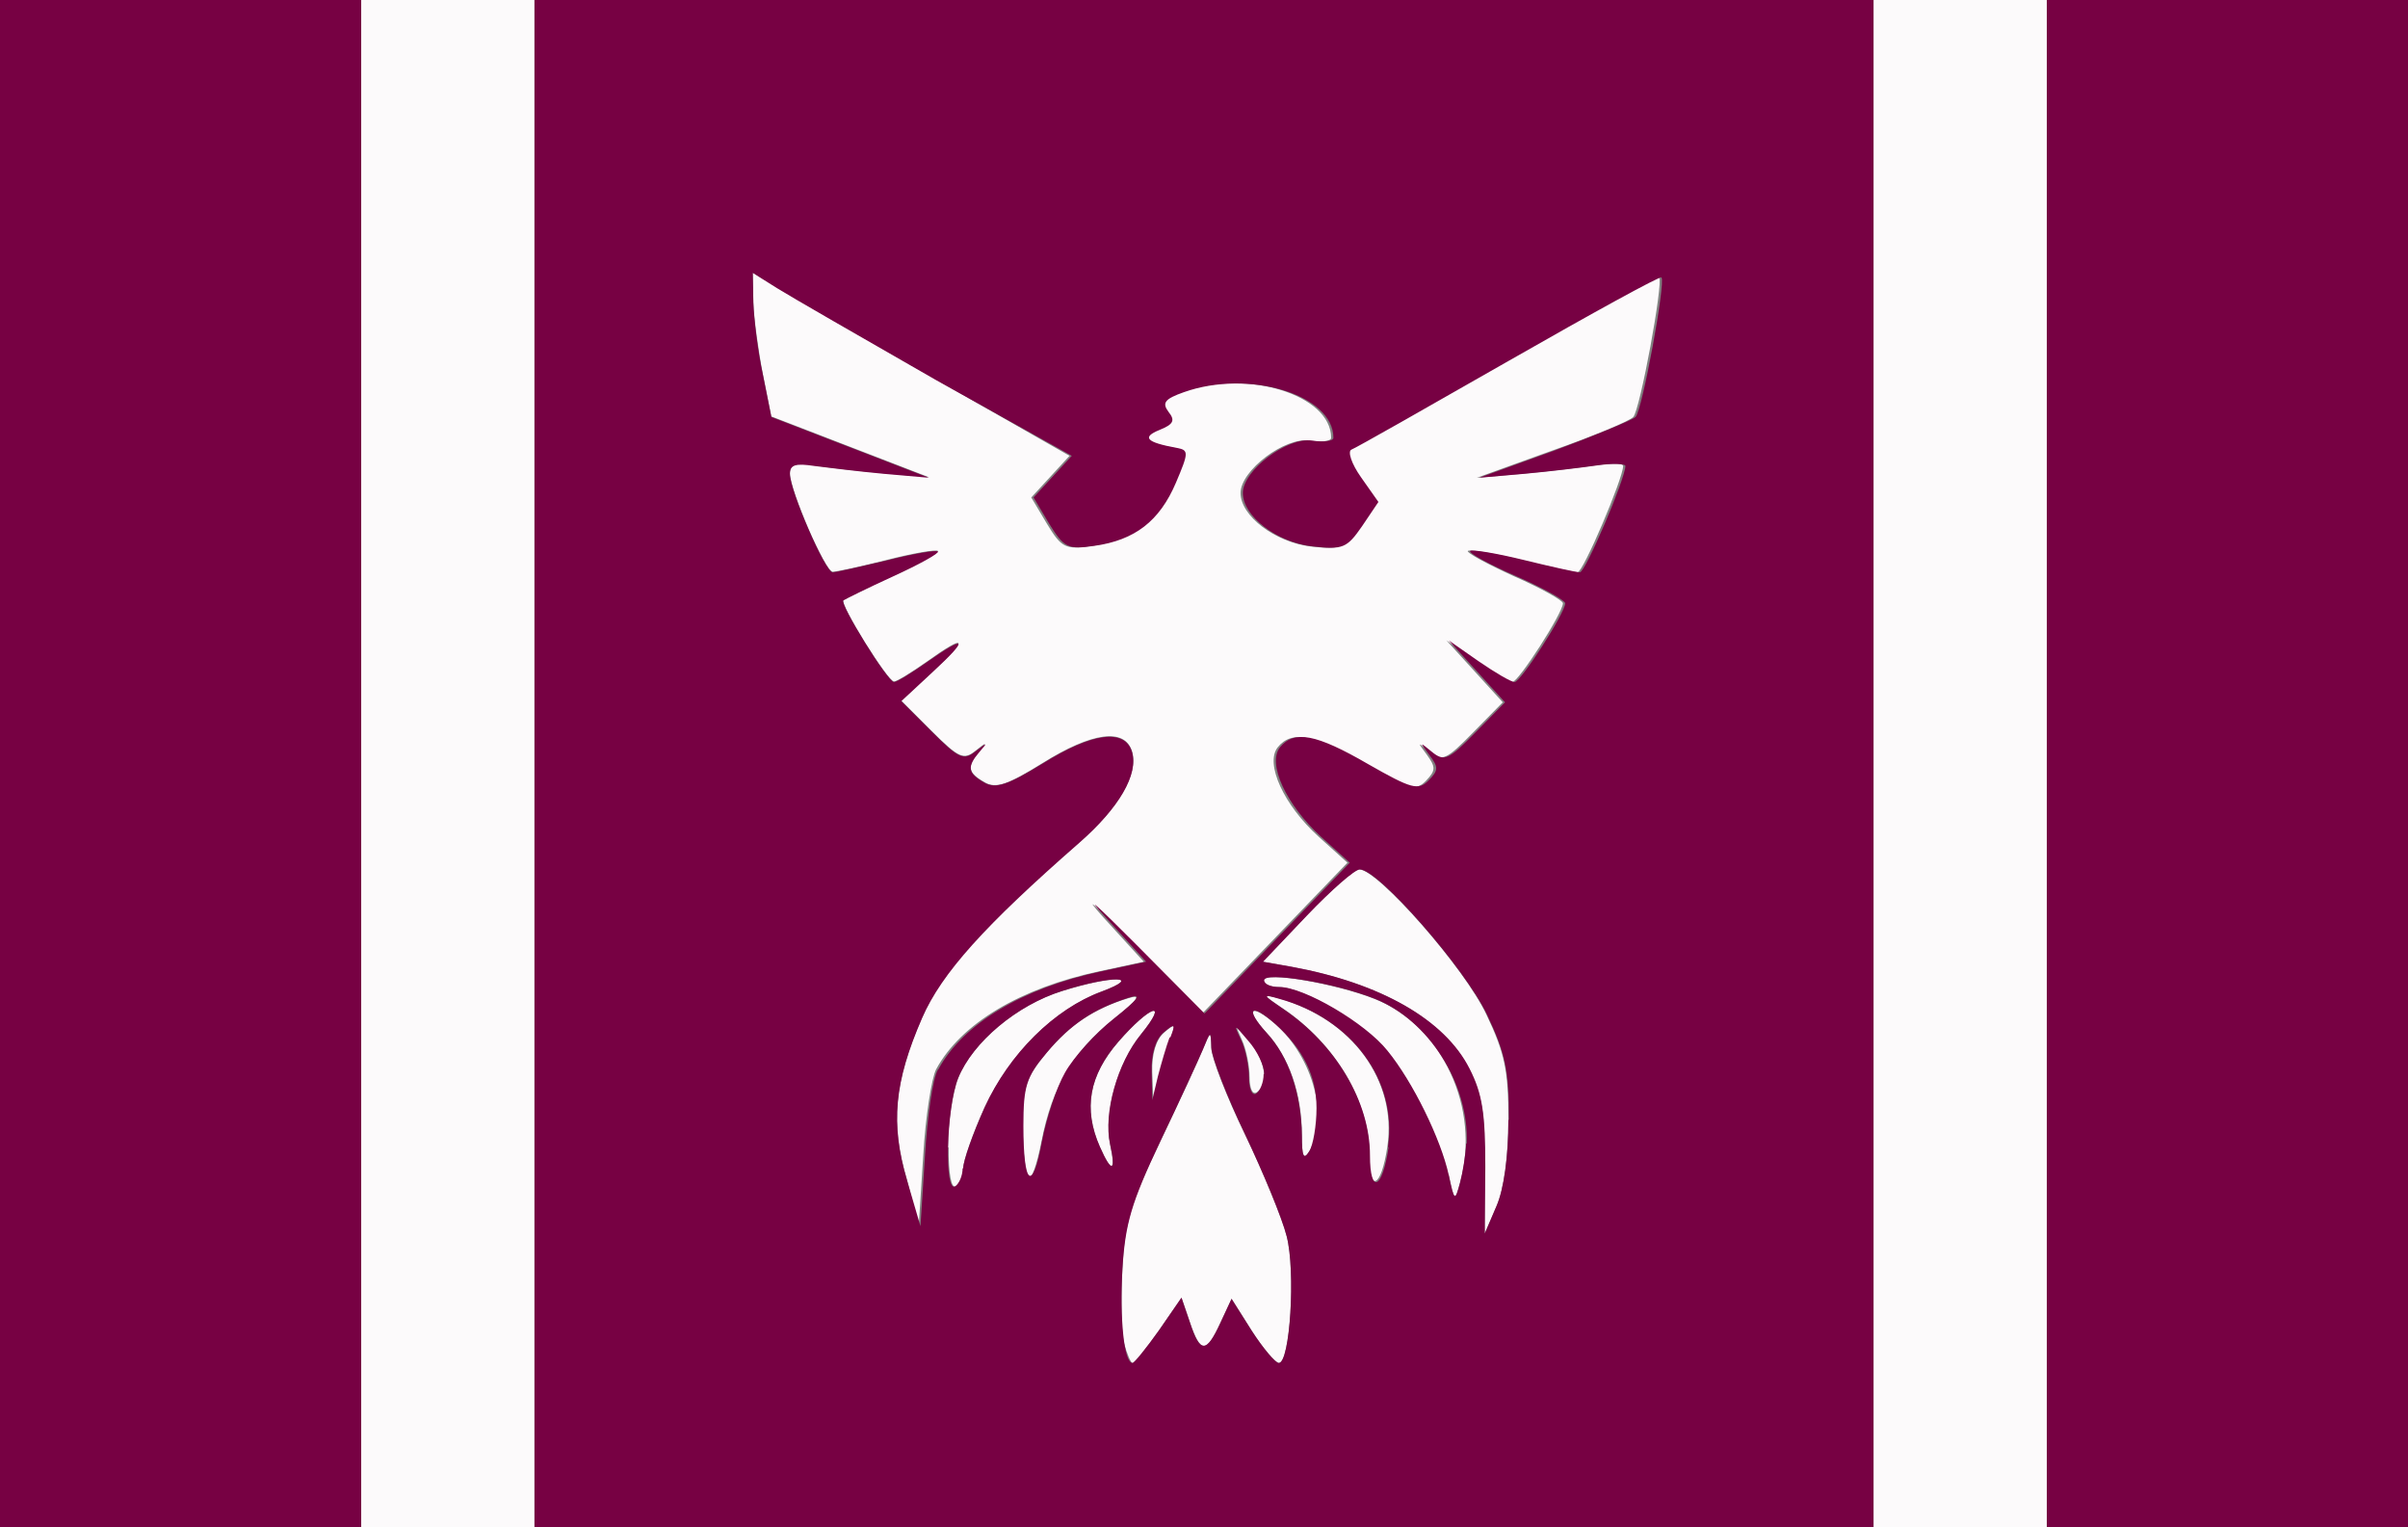
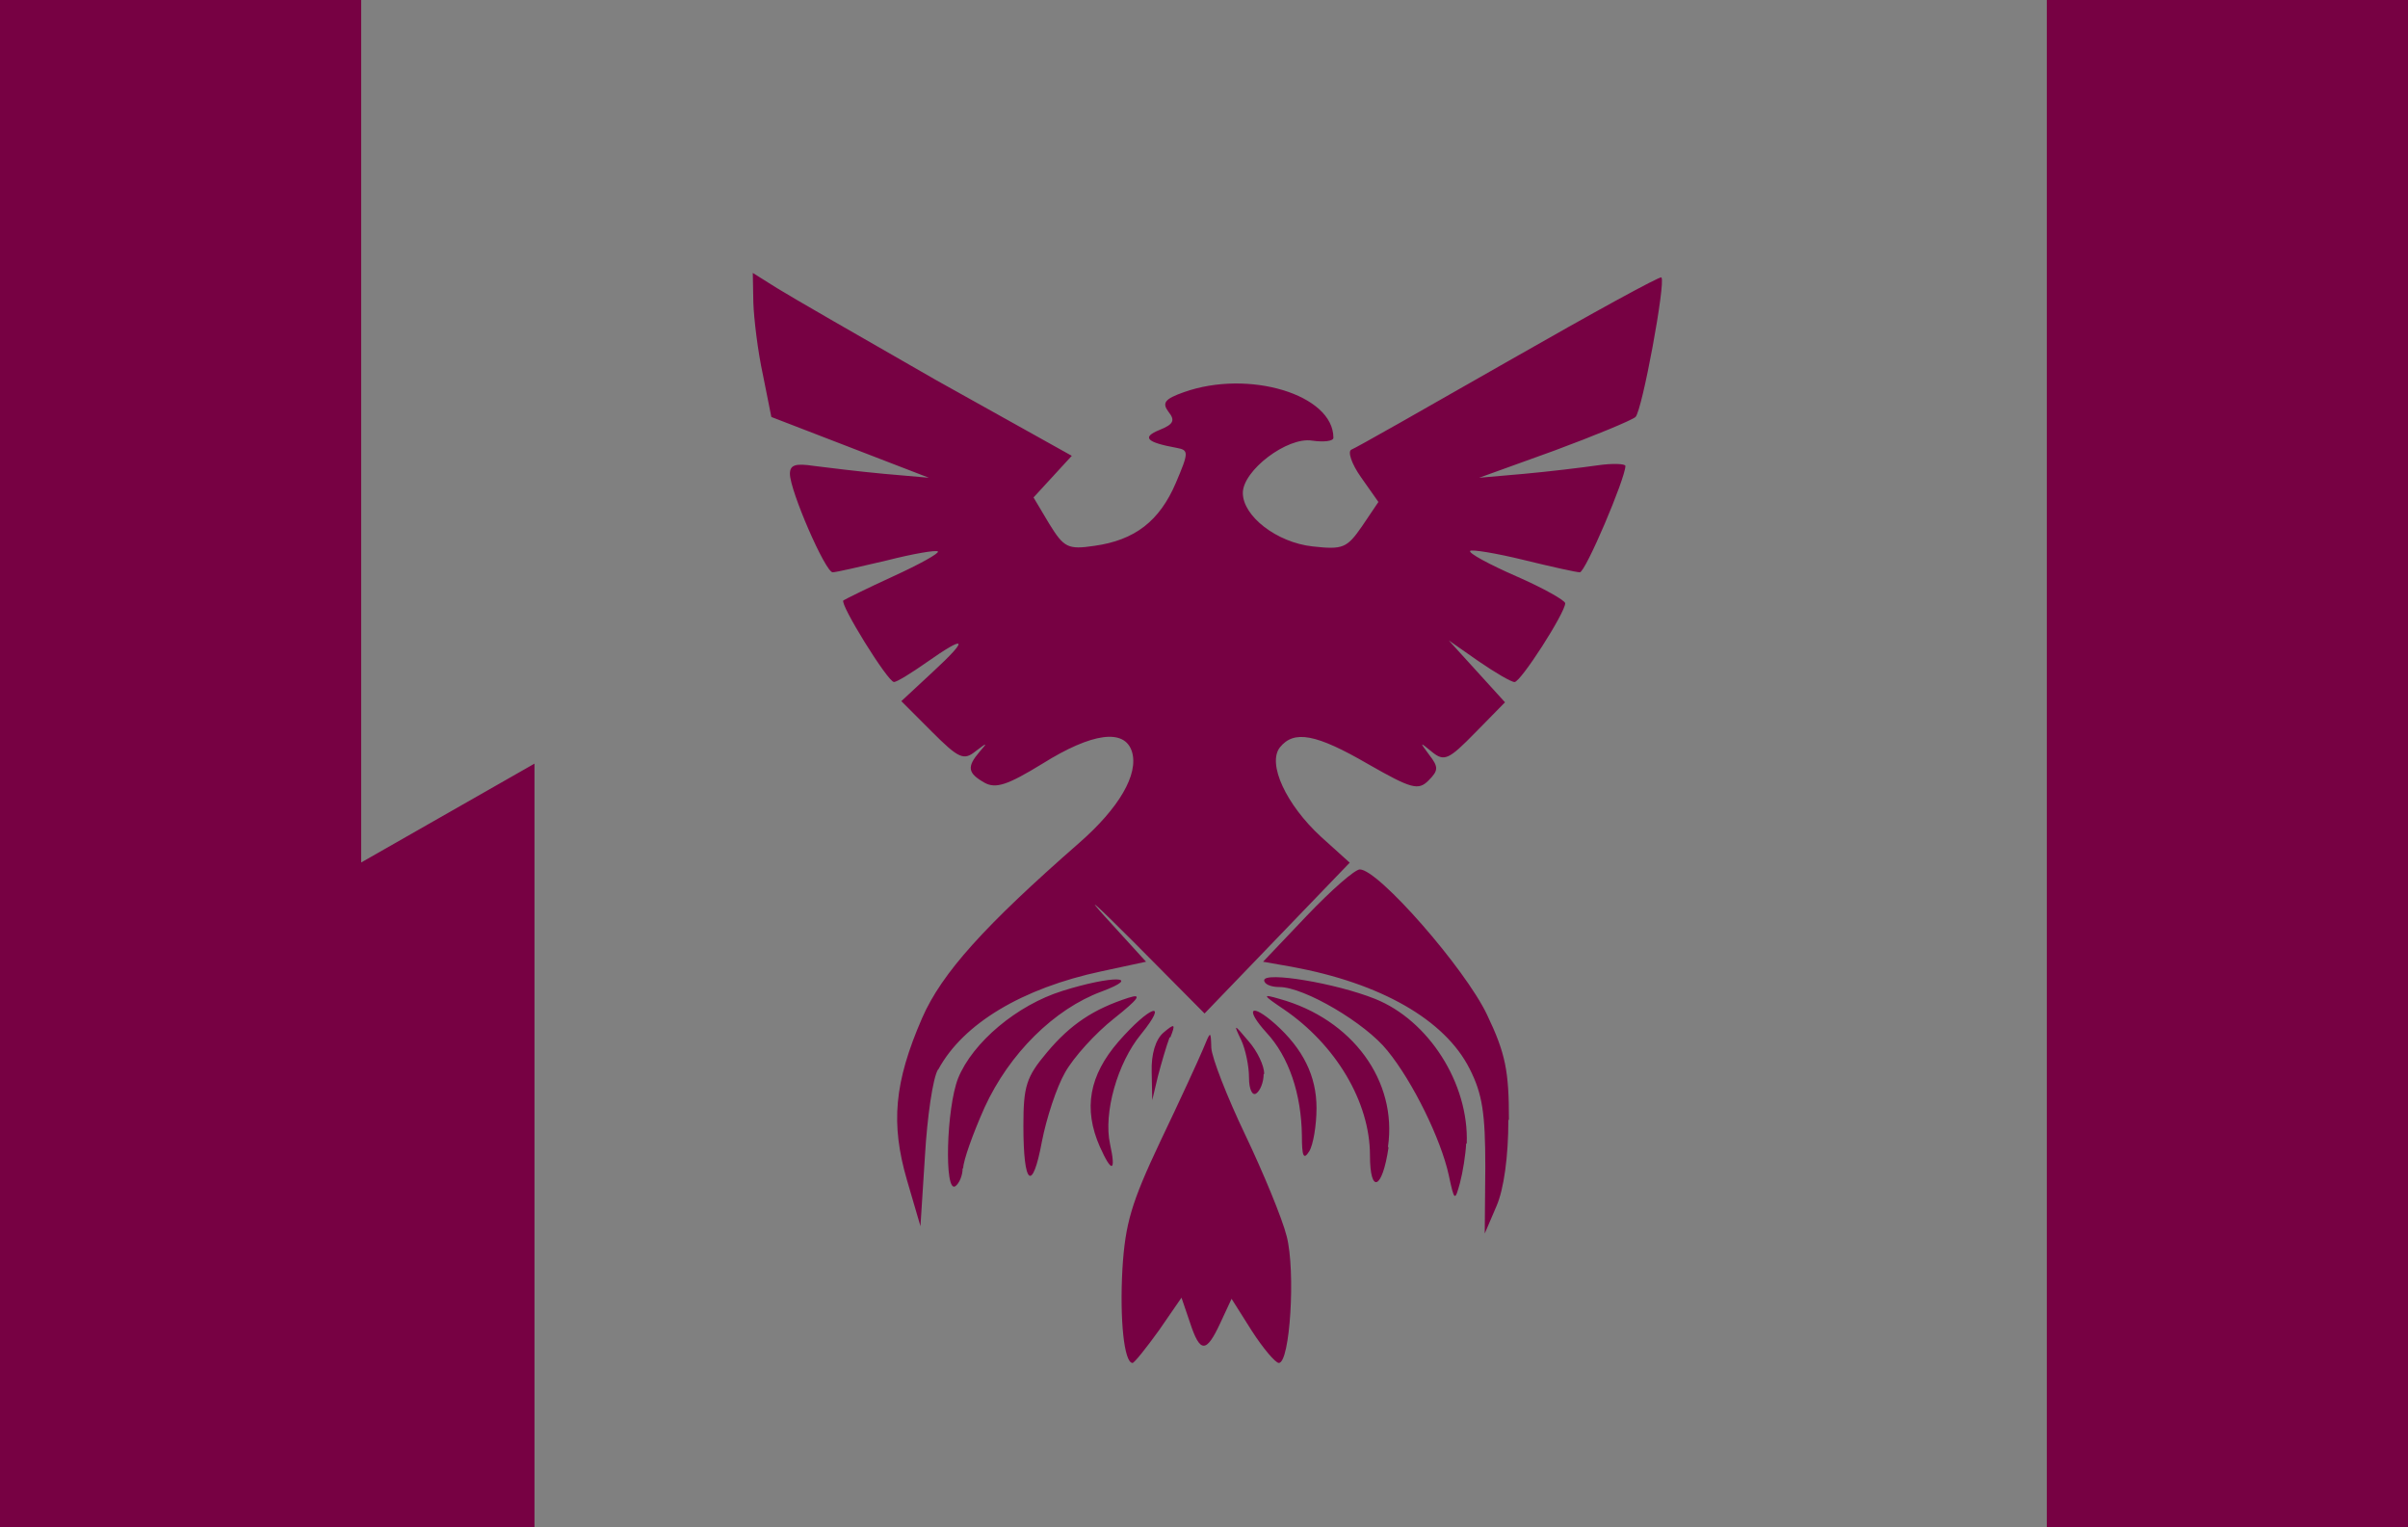
<svg xmlns="http://www.w3.org/2000/svg" height="271.415" width="428">
  <rect width="100%" height="100%" fill="#808080" stroke="none" />
-   <path d="m64.2 135.7v-135.7h15.4 15.4v135.7 135.7h-15.4-15.4zm268.8 0v-135.7h15.4 15.4v135.7 135.7h-15.4-15.4zm-133.2 103c-.5-1.9-.6-7.9-.3-13.2.4-8.1 1.5-11.8 6.7-22.6 3.4-7.1 6.8-14.5 7.6-16.4 1.4-3.4 1.4-3.4 1.5-.3 0 1.7 2.7 8.7 6 15.4 3.2 6.7 6.6 14.9 7.4 18.1 1.6 6.3.6 22.5-1.4 22.5-.6 0-2.8-2.6-4.8-5.7l-3.6-5.7-2 4.3c-2.5 5.5-3.5 5.4-5.4-.1l-1.5-4.4-4 5.8c-2.2 3.2-4.3 5.8-4.7 5.8-.3 0-1-1.6-1.5-3.5zm64.1-31.3c.1-9.5-.5-13-2.8-17.5-4.4-8.7-15.7-15.2-31.6-18.1l-5.1-.9 7.8-8.2c4.3-4.5 8.5-8.2 9.4-8.2 3.3 0 18.8 17.6 22.6 25.8 3.3 6.9 3.9 10 3.9 18.7 0 6.5-.8 12.3-2.1 15.3l-2.1 4.9zm-102.7 2.2c-3-9.9-2.3-17.3 2.7-28.8 3.4-8 11-16.4 27.9-31.1 7.1-6.2 10.6-12.2 9.4-16.2-1.3-4.2-7.1-3.4-15.9 2.1-6.1 3.8-8.3 4.6-10.3 3.4-3-1.7-3.2-2.8-.9-5.5 1.4-1.7 1.3-1.7-.7-.1-2.1 1.7-3 1.3-7.8-3.5l-5.4-5.4 5.6-5.2c6.5-6 6-6.8-1.1-1.7-2.7 1.9-5.3 3.5-5.8 3.5-1.1 0-9.7-13.8-9-14.5.3-.2 4.3-2.2 8.9-4.3s8.2-4.1 7.9-4.4-4.4.4-9.1 1.6-9 2.1-9.6 2.1c-1.3 0-7.6-14.5-7.6-17.5 0-1.6 1.1-1.9 4.3-1.4 2.4.4 8 1 12.4 1.4l8 .7-14-5.4-14-5.4-1.5-7.5c-.8-4.1-1.6-9.9-1.7-12.8l-.1-5.3 4.3 2.7c2.4 1.5 15.1 8.8 28.2 16.3l23.8 13.6-3.4 3.7-3.4 3.7 2.8 4.7c2.6 4.3 3.3 4.6 8 3.9 7.2-1 11.6-4.4 14.5-11.2 2.3-5.4 2.4-5.8.2-6.2-5.5-1-6.4-1.9-3.1-3.2 2.5-1 2.8-1.7 1.6-3.2s-.7-2.2 2.7-3.5c11.5-4.2 26.6.4 26.6 8.1 0 .6-1.7.8-3.8.5-4.4-.7-12.3 5.3-12.3 9.3 0 4.1 6.1 8.7 12.4 9.5 5.4.6 6.1.3 8.8-3.6l2.9-4.3-3.1-4.4c-1.7-2.4-2.5-4.6-1.7-4.9.7-.3 13.3-7.4 28-15.8s26.8-15.1 27.1-14.8c.8.8-3.4 23.6-4.6 24.8-.6.7-7.1 3.4-14.5 6l-13.3 4.8 8-.7c4.4-.4 10.3-1.1 13-1.5 2.8-.4 5-.4 5 .1 0 2.2-7.1 18.9-8.1 18.9-.6 0-5.1-1-10-2.2s-9.2-1.9-9.5-1.6 3.4 2.3 8.2 4.5c4.8 2.1 8.7 4.3 8.7 4.8 0 1.7-7.9 14-9 14-.6 0-3.5-1.7-6.4-3.7l-5.3-3.7 5 5.5 5 5.5-5.3 5.4c-4.7 4.8-5.5 5.2-7.7 3.4s-2.2-1.8-.5.5c1.6 2.2 1.6 2.8-.1 4.6-1.8 1.9-3 1.6-10.7-2.9-9.3-5.3-13.2-6.1-15.7-3-2.3 2.9 1.1 10.3 7.3 15.9l5.1 4.6-12.9 13.4-12.9 13.4-12.4-12.5c-6.8-6.9-9.1-9-5.2-4.6l7.2 7.9-7.9 1.7c-14.1 3-24.6 9.3-29 17.4-.8 1.5-1.9 8.4-2.3 15.3l-.8 12.5zm96.2-.8c-1.4-6.4-6.4-16.6-10.9-22.1-3.9-4.8-14.9-11.3-19.2-11.3-1.5 0-2.7-.5-2.7-1.2 0-1.6 12.6.5 19.7 3.3 12.1 4.8 18.9 19.5 15.2 32.7-.9 3.4-1 3.3-2-1.4zm-88.9-4.9c0-4.3.8-9.8 1.8-12.3 2.6-6.5 10.4-13 18.5-15.5 8.9-2.8 14.5-2.7 7 .1-8.4 3.1-16.4 11.1-20.8 20.6-2.1 4.6-3.8 9.5-3.8 10.8s-.6 2.7-1.3 3.2c-.8.5-1.3-2.1-1.3-6.9zm14.3 5.4c-.5-.5-1-4.6-1-9.1 0-7.1.5-8.7 4.2-13.1 4.2-5 8.3-7.8 14.5-9.7 2.5-.8 1.8.2-2.6 3.7-7.2 5.8-10.9 12-12.8 21.8-.8 4.1-1.8 7-2.4 6.4zm60.6-4.1c0-9.5-6-19.7-15.4-26-3.7-2.5-3.7-2.6-.7-1.8 13 3.7 21 14.6 19.3 26.3-1.1 7.5-3.3 8.4-3.3 1.4zm-47.9-1.4c-3-6.8-1.9-12.7 3.3-18.7 5.6-6.5 9.1-7.6 4-1.3-4.2 5.1-6.6 14-5.5 19.5 1.1 5 .2 5.2-1.8.5zm35.9-2c0-7.5-2.3-14-6.3-18.3-3.9-4.3-2.8-5.3 1.6-1.5 6.7 5.9 9.6 16.8 6 22.6-1 1.6-1.3.9-1.3-2.8zm-26.6-11.3c-.1-3.2.7-5.8 2.1-7 2-1.7 2.1-1.6 1.2.9-.6 1.5-1.6 4.7-2.1 7l-1 4.2zm17.3.9c0-2-.6-5-1.4-6.7-1.3-2.9-1.2-2.8 1.3.2 2.9 3.5 3.6 7.8 1.4 9.2-.8.5-1.3-.7-1.3-2.8z" fill="#fcfafb" />
-   <path d="m0 135.7v-135.7h32.1 32.1v135.7 135.7h-32.1-32.1zm95 0v-135.7h119 119v135.7 135.7h-119-119zm111 100.7 4-5.8 1.5 4.4c1.8 5.5 2.9 5.5 5.4.1l2-4.3 3.6 5.7c2 3.1 4.2 5.7 4.8 5.7 2 0 3-16.3 1.4-22.5-.8-3.2-4.2-11.4-7.4-18.1s-5.9-13.6-6-15.4c-.1-3.1-.1-3.1-1.5.3-.8 1.9-4.2 9.3-7.6 16.4-5.1 10.8-6.2 14.5-6.7 22.6-.5 9 .3 16.7 1.8 16.7.3 0 2.4-2.6 4.7-5.8zm62.2-37.4c0-8.7-.6-11.8-3.9-18.7-3.9-8.2-19.3-25.8-22.6-25.8-.9 0-5.1 3.7-9.4 8.2l-7.8 8.2 5.1.9c15.8 2.9 27.2 9.4 31.6 18.1 2.3 4.5 2.8 8 2.8 17.5l-.1 11.8 2.1-4.9c1.3-3 2.1-8.8 2.1-15.3zm-101.4-9c4.4-8.1 14.9-14.4 29-17.4l7.9-1.7-7.2-7.9c-3.9-4.3-1.6-2.2 5.2 4.6l12.4 12.5 12.9-13.4 12.9-13.4-5.1-4.6c-6.2-5.7-9.6-13-7.3-15.9 2.5-3.1 6.4-2.4 15.7 3 7.7 4.4 8.9 4.7 10.7 2.9s1.8-2.4.1-4.6c-1.7-2.3-1.7-2.3.5-.5s3 1.4 7.7-3.4l5.3-5.4-5-5.5-5-5.5 5.3 3.7c2.9 2 5.8 3.7 6.4 3.7 1.1 0 9-12.3 9-14 0-.5-3.9-2.7-8.7-4.8s-8.5-4.1-8.2-4.5c.3-.3 4.6.4 9.5 1.6s9.4 2.2 10 2.2c1 0 8.1-16.7 8.1-18.9 0-.4-2.3-.5-5-.1-2.8.4-8.6 1.1-13 1.5l-8 .7 13.3-4.8c7.3-2.7 13.8-5.4 14.5-6 1.2-1.2 5.4-24 4.6-24.8-.2-.3-12.4 6.4-27.1 14.8s-27.2 15.5-28 15.8c-.7.3 0 2.5 1.7 4.9l3.1 4.4-2.9 4.3c-2.7 3.9-3.4 4.2-8.8 3.6-6.4-.7-12.4-5.4-12.4-9.5 0-4 7.9-10 12.3-9.3 2.1.3 3.8.1 3.8-.5 0-7.7-15.1-12.2-26.6-8.1-3.4 1.2-3.9 1.9-2.7 3.5 1.2 1.5.9 2.2-1.6 3.2-3.2 1.3-2.4 2.2 3.1 3.2 2.1.4 2.1.8-.2 6.2-2.9 6.8-7.3 10.2-14.5 11.2-4.7.7-5.4.3-8-3.9l-2.8-4.7 3.4-3.7 3.4-3.7-24.2-13.5c-13.1-7.5-25.8-14.8-28.2-16.3l-4.3-2.7.1 5.3c.1 2.9.8 8.7 1.7 12.8l1.5 7.5 14 5.4 14 5.4-8-.7c-4.4-.4-10-1.1-12.4-1.4-3.3-.5-4.3-.2-4.3 1.4 0 3 6.3 17.5 7.6 17.5.6 0 4.9-1 9.6-2.1 4.7-1.2 8.8-1.9 9.1-1.6s-3.3 2.3-7.9 4.4-8.6 4.1-8.9 4.3c-.7.6 7.9 14.5 9 14.5.5 0 3.1-1.6 5.8-3.5 7.1-5 7.6-4.3 1.1 1.7l-5.6 5.2 5.4 5.4c4.8 4.8 5.7 5.2 7.8 3.5 2.1-1.6 2.2-1.6.7.1-2.3 2.7-2.1 3.8.9 5.5 2 1.1 4.1.4 10.3-3.4 8.8-5.5 14.6-6.3 15.9-2.1 1.2 4-2.3 10-9.4 16.2-16.8 14.7-24.4 23.1-27.9 31.1-5 11.5-5.6 18.8-2.7 28.8l2.4 8.2.8-12.5c.4-6.9 1.4-13.8 2.3-15.3zm93.9 13.2c.4-10.7-6.8-21.9-16.3-25.7-7-2.8-19.7-4.9-19.7-3.3 0 .7 1.2 1.2 2.7 1.2 4.4 0 15.3 6.4 19.2 11.3 4.5 5.5 9.5 15.7 10.9 22.1 1 4.7 1.1 4.7 2 1.4.5-1.9 1-5 1.1-7zm-89.5 4.4c0-1.3 1.7-6.1 3.8-10.8 4.4-9.6 12.4-17.5 20.8-20.6 7.5-2.8 1.9-2.9-7-.1-8 2.5-15.9 9.1-18.5 15.5-2.1 5.3-2.5 20.5-.5 19.2.7-.5 1.3-1.9 1.3-3.2zm18.1-17c1.5-2.7 5.4-7 8.7-9.6 4.4-3.5 5.1-4.5 2.6-3.7-6.2 2-10.3 4.7-14.5 9.7-3.7 4.4-4.2 6-4.2 13.1 0 10.6 1.6 11.9 3.3 2.7.8-4.1 2.6-9.6 4.1-12.2zm57.4 13.2c1.7-11.7-6.3-22.7-19.3-26.3-3.1-.9-3-.7.7 1.8 9.3 6.3 15.4 16.5 15.4 26 0 7 2.2 6.1 3.3-1.4zm-49.4-.5c-1.2-5.5 1.3-14.4 5.5-19.5 5.1-6.3 1.6-5.1-4 1.3-5.2 6-6.3 11.9-3.3 18.7 2.1 4.7 2.9 4.5 1.8-.5zm36.7-6.4c0-5.7-2.4-10.5-7.3-14.9-4.4-3.9-5.5-2.8-1.6 1.5 4 4.3 6.2 10.9 6.3 18.3 0 3.7.3 4.4 1.3 2.8.7-1.1 1.3-4.6 1.3-7.7zm-26-12.5c1-2.5.8-2.6-1.2-.9-1.4 1.2-2.2 3.8-2.1 7l.1 5 1-4.2c.6-2.3 1.5-5.4 2.1-7zm16.7 6.4c0-1.4-1.2-4-2.8-5.8-2.6-3.1-2.7-3.1-1.3-.2.8 1.7 1.4 4.7 1.4 6.7 0 2.1.6 3.3 1.3 2.8s1.3-2 1.3-3.4zm139.1-55.1v-135.7h32.1 32.1v135.7 135.7h-32.1-32.1z" fill="#770143" />
+   <path d="m0 135.7v-135.7h32.1 32.1v135.7 135.7h-32.1-32.1zm95 0v-135.7v135.7 135.7h-119-119zm111 100.7 4-5.8 1.5 4.4c1.8 5.5 2.9 5.5 5.4.1l2-4.3 3.6 5.7c2 3.1 4.2 5.7 4.8 5.7 2 0 3-16.3 1.4-22.5-.8-3.2-4.2-11.4-7.4-18.1s-5.9-13.6-6-15.4c-.1-3.1-.1-3.1-1.5.3-.8 1.9-4.2 9.3-7.6 16.4-5.1 10.8-6.2 14.5-6.7 22.6-.5 9 .3 16.7 1.8 16.7.3 0 2.4-2.6 4.7-5.8zm62.2-37.4c0-8.7-.6-11.8-3.9-18.7-3.9-8.2-19.3-25.8-22.6-25.8-.9 0-5.1 3.7-9.4 8.2l-7.8 8.2 5.1.9c15.8 2.9 27.2 9.4 31.6 18.1 2.3 4.5 2.8 8 2.8 17.5l-.1 11.8 2.1-4.9c1.3-3 2.1-8.8 2.1-15.3zm-101.4-9c4.4-8.1 14.9-14.4 29-17.4l7.9-1.7-7.2-7.9c-3.9-4.3-1.6-2.2 5.2 4.6l12.4 12.5 12.9-13.4 12.9-13.4-5.1-4.6c-6.2-5.7-9.6-13-7.3-15.9 2.5-3.1 6.4-2.4 15.7 3 7.7 4.4 8.9 4.7 10.7 2.9s1.8-2.4.1-4.6c-1.7-2.3-1.7-2.3.5-.5s3 1.4 7.7-3.4l5.3-5.4-5-5.5-5-5.5 5.3 3.7c2.9 2 5.8 3.7 6.4 3.7 1.1 0 9-12.3 9-14 0-.5-3.9-2.7-8.7-4.8s-8.5-4.1-8.2-4.5c.3-.3 4.6.4 9.5 1.6s9.4 2.2 10 2.2c1 0 8.1-16.7 8.1-18.9 0-.4-2.3-.5-5-.1-2.8.4-8.6 1.1-13 1.5l-8 .7 13.3-4.8c7.3-2.7 13.8-5.4 14.5-6 1.2-1.2 5.4-24 4.6-24.8-.2-.3-12.4 6.4-27.1 14.8s-27.2 15.5-28 15.8c-.7.3 0 2.5 1.7 4.9l3.1 4.4-2.9 4.3c-2.7 3.9-3.4 4.2-8.8 3.6-6.4-.7-12.4-5.4-12.4-9.5 0-4 7.9-10 12.3-9.3 2.1.3 3.8.1 3.8-.5 0-7.7-15.1-12.2-26.6-8.1-3.4 1.2-3.9 1.9-2.7 3.5 1.2 1.5.9 2.2-1.6 3.2-3.2 1.3-2.4 2.2 3.1 3.2 2.1.4 2.1.8-.2 6.2-2.9 6.8-7.3 10.2-14.5 11.2-4.7.7-5.4.3-8-3.9l-2.8-4.7 3.4-3.7 3.4-3.7-24.2-13.5c-13.1-7.5-25.8-14.8-28.2-16.3l-4.3-2.7.1 5.3c.1 2.9.8 8.7 1.7 12.8l1.5 7.5 14 5.4 14 5.4-8-.7c-4.4-.4-10-1.1-12.4-1.4-3.3-.5-4.3-.2-4.3 1.4 0 3 6.3 17.5 7.6 17.5.6 0 4.9-1 9.6-2.1 4.7-1.2 8.8-1.9 9.1-1.6s-3.3 2.3-7.9 4.4-8.6 4.1-8.9 4.3c-.7.6 7.9 14.5 9 14.5.5 0 3.1-1.6 5.8-3.5 7.1-5 7.6-4.3 1.1 1.7l-5.6 5.2 5.4 5.4c4.8 4.8 5.7 5.2 7.8 3.5 2.1-1.6 2.2-1.6.7.1-2.3 2.7-2.1 3.8.9 5.5 2 1.1 4.1.4 10.3-3.4 8.8-5.5 14.6-6.3 15.9-2.1 1.2 4-2.3 10-9.4 16.2-16.8 14.7-24.4 23.1-27.9 31.1-5 11.5-5.6 18.8-2.7 28.8l2.4 8.2.8-12.5c.4-6.9 1.4-13.8 2.3-15.3zm93.9 13.2c.4-10.7-6.8-21.9-16.3-25.7-7-2.8-19.7-4.9-19.7-3.3 0 .7 1.2 1.2 2.7 1.2 4.4 0 15.3 6.4 19.2 11.3 4.5 5.5 9.5 15.7 10.9 22.1 1 4.7 1.1 4.7 2 1.4.5-1.9 1-5 1.1-7zm-89.5 4.4c0-1.3 1.7-6.1 3.8-10.8 4.4-9.6 12.4-17.5 20.8-20.6 7.5-2.8 1.9-2.9-7-.1-8 2.5-15.9 9.1-18.5 15.5-2.1 5.3-2.5 20.5-.5 19.2.7-.5 1.3-1.9 1.3-3.2zm18.1-17c1.5-2.7 5.4-7 8.7-9.6 4.4-3.5 5.1-4.5 2.6-3.7-6.2 2-10.3 4.7-14.5 9.7-3.7 4.4-4.2 6-4.2 13.1 0 10.6 1.6 11.9 3.3 2.7.8-4.1 2.6-9.6 4.1-12.2zm57.4 13.2c1.7-11.7-6.3-22.7-19.3-26.3-3.1-.9-3-.7.7 1.8 9.3 6.3 15.4 16.5 15.4 26 0 7 2.2 6.1 3.3-1.4zm-49.4-.5c-1.2-5.5 1.3-14.4 5.5-19.5 5.1-6.3 1.6-5.1-4 1.3-5.2 6-6.3 11.9-3.3 18.7 2.1 4.7 2.9 4.5 1.8-.5zm36.7-6.4c0-5.7-2.4-10.5-7.3-14.9-4.4-3.9-5.5-2.8-1.6 1.5 4 4.3 6.2 10.9 6.3 18.3 0 3.7.3 4.4 1.3 2.8.7-1.1 1.3-4.6 1.3-7.7zm-26-12.5c1-2.5.8-2.6-1.2-.9-1.4 1.2-2.2 3.8-2.1 7l.1 5 1-4.2c.6-2.3 1.5-5.4 2.1-7zm16.7 6.4c0-1.4-1.2-4-2.8-5.8-2.6-3.1-2.7-3.1-1.3-.2.8 1.7 1.4 4.7 1.4 6.7 0 2.1.6 3.3 1.3 2.8s1.3-2 1.3-3.4zm139.1-55.1v-135.7h32.1 32.1v135.7 135.7h-32.1-32.1z" fill="#770143" />
</svg>